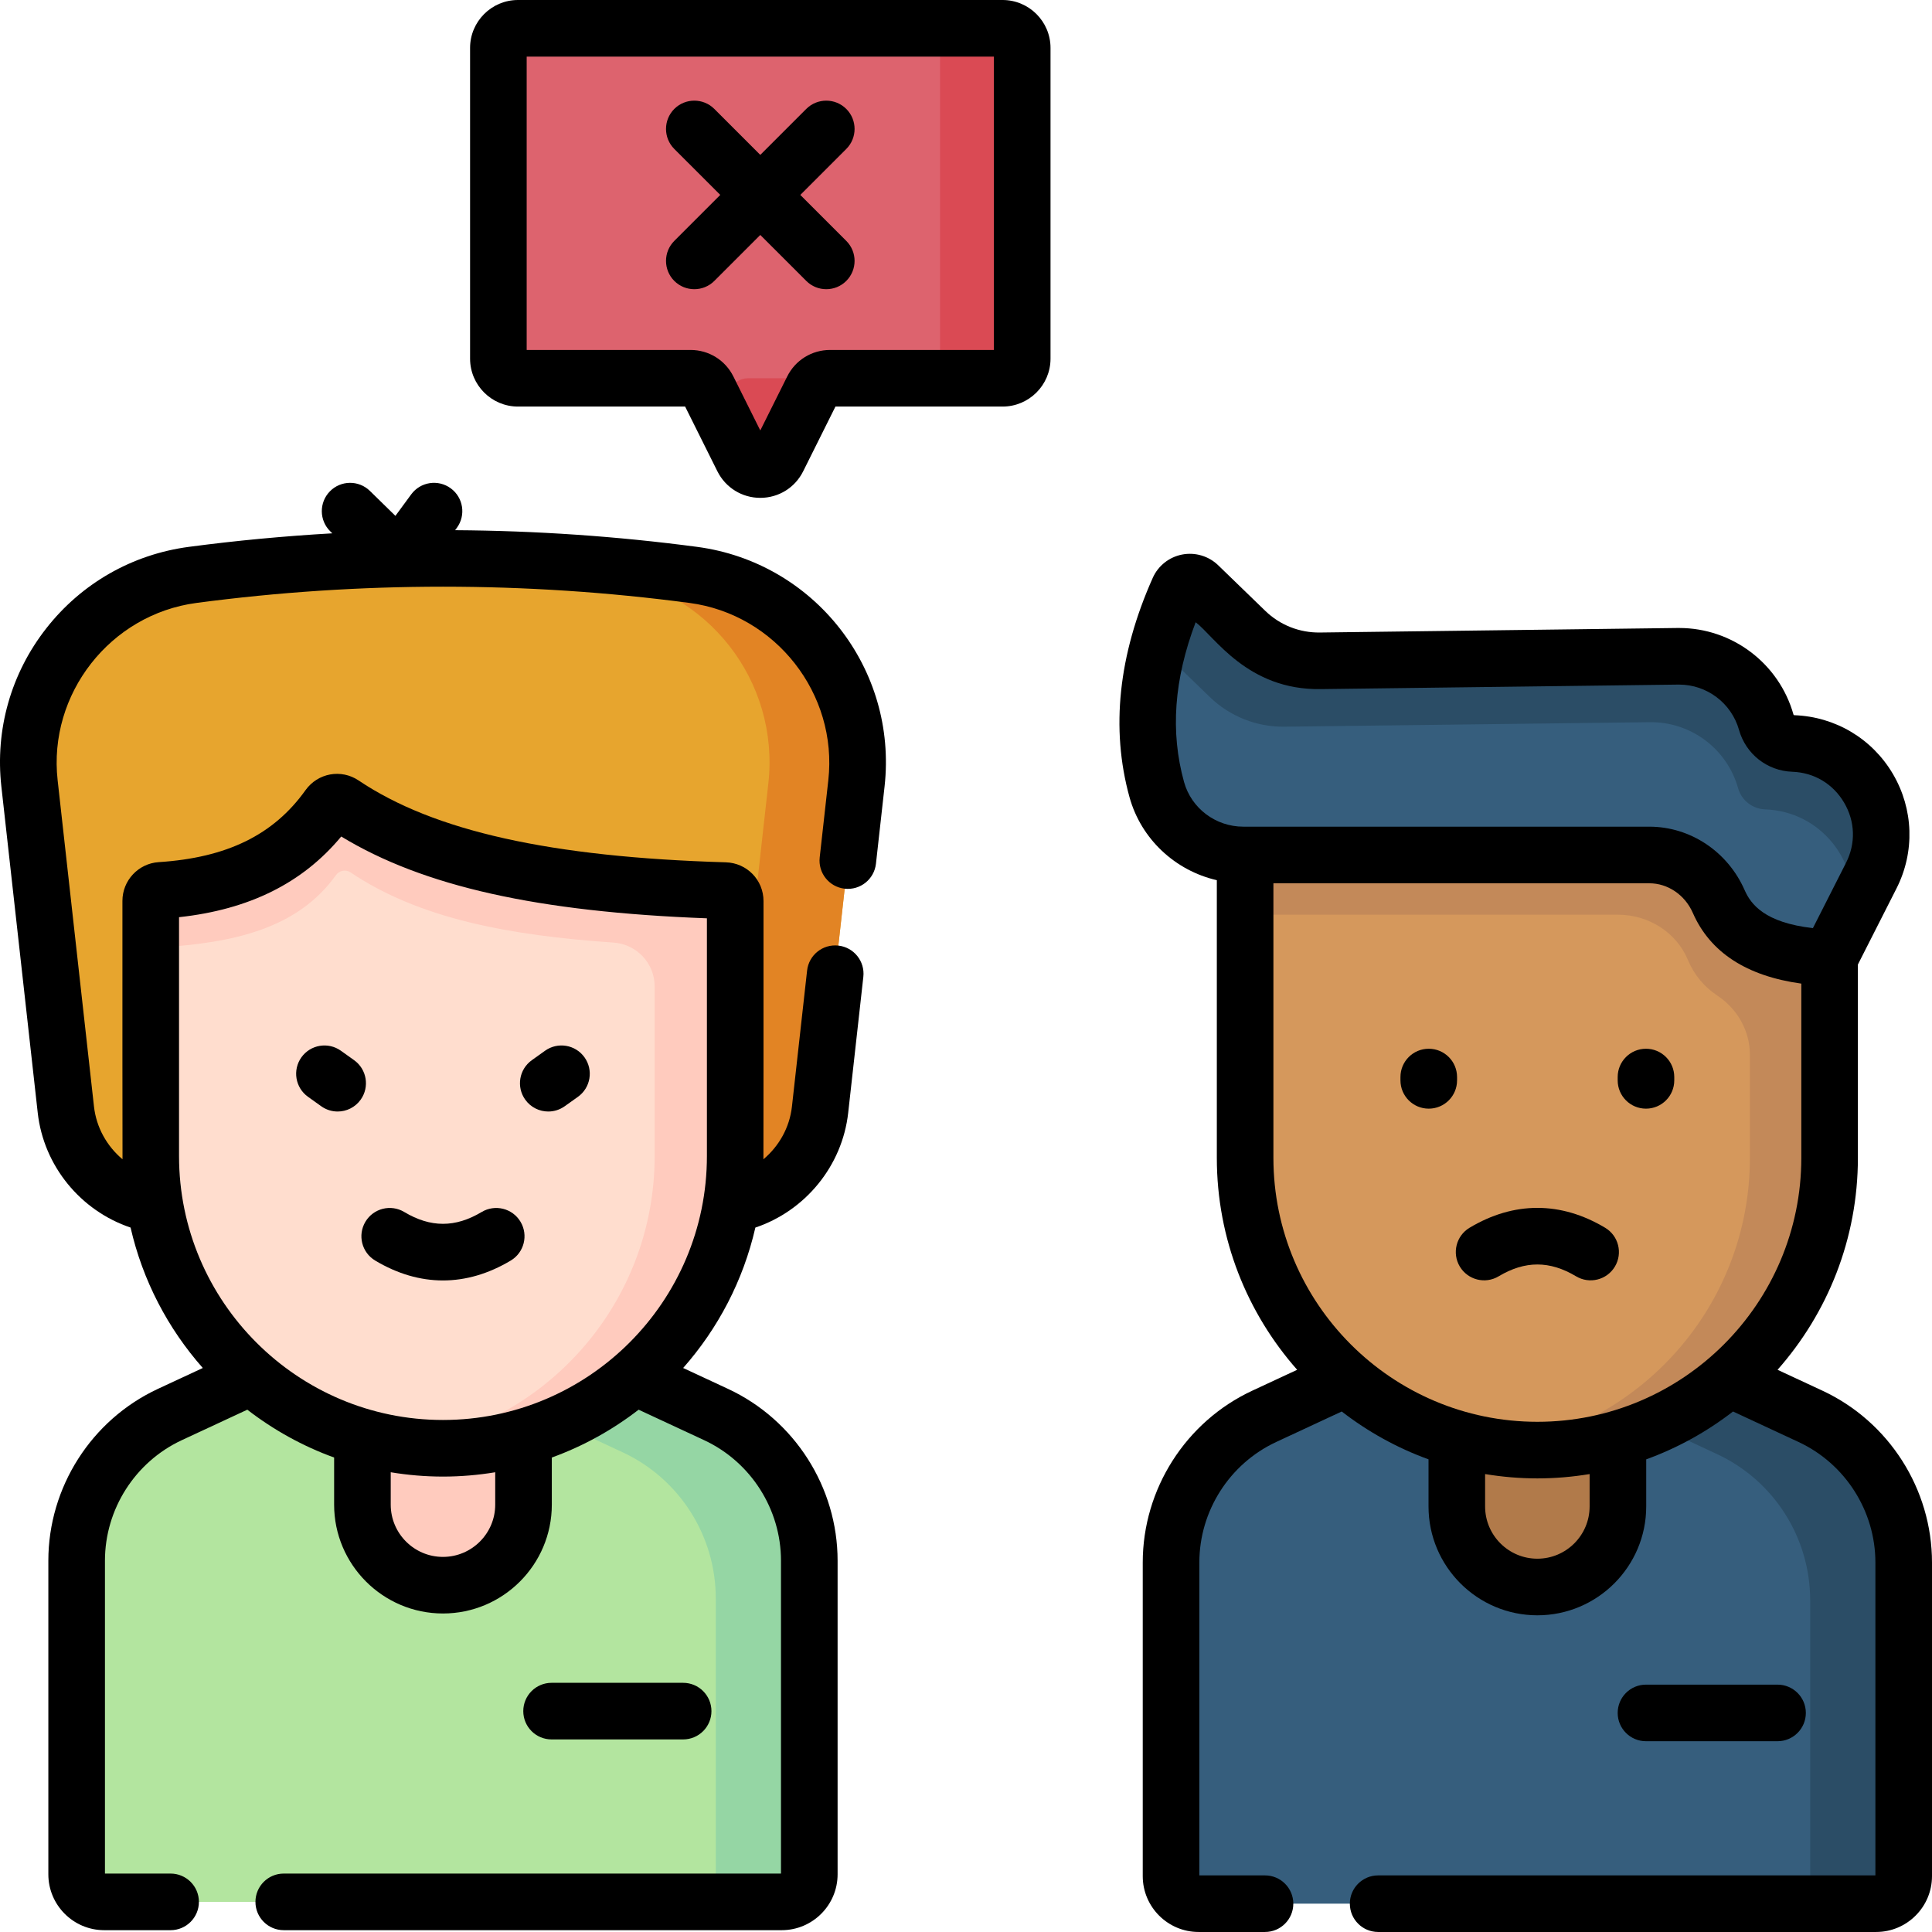
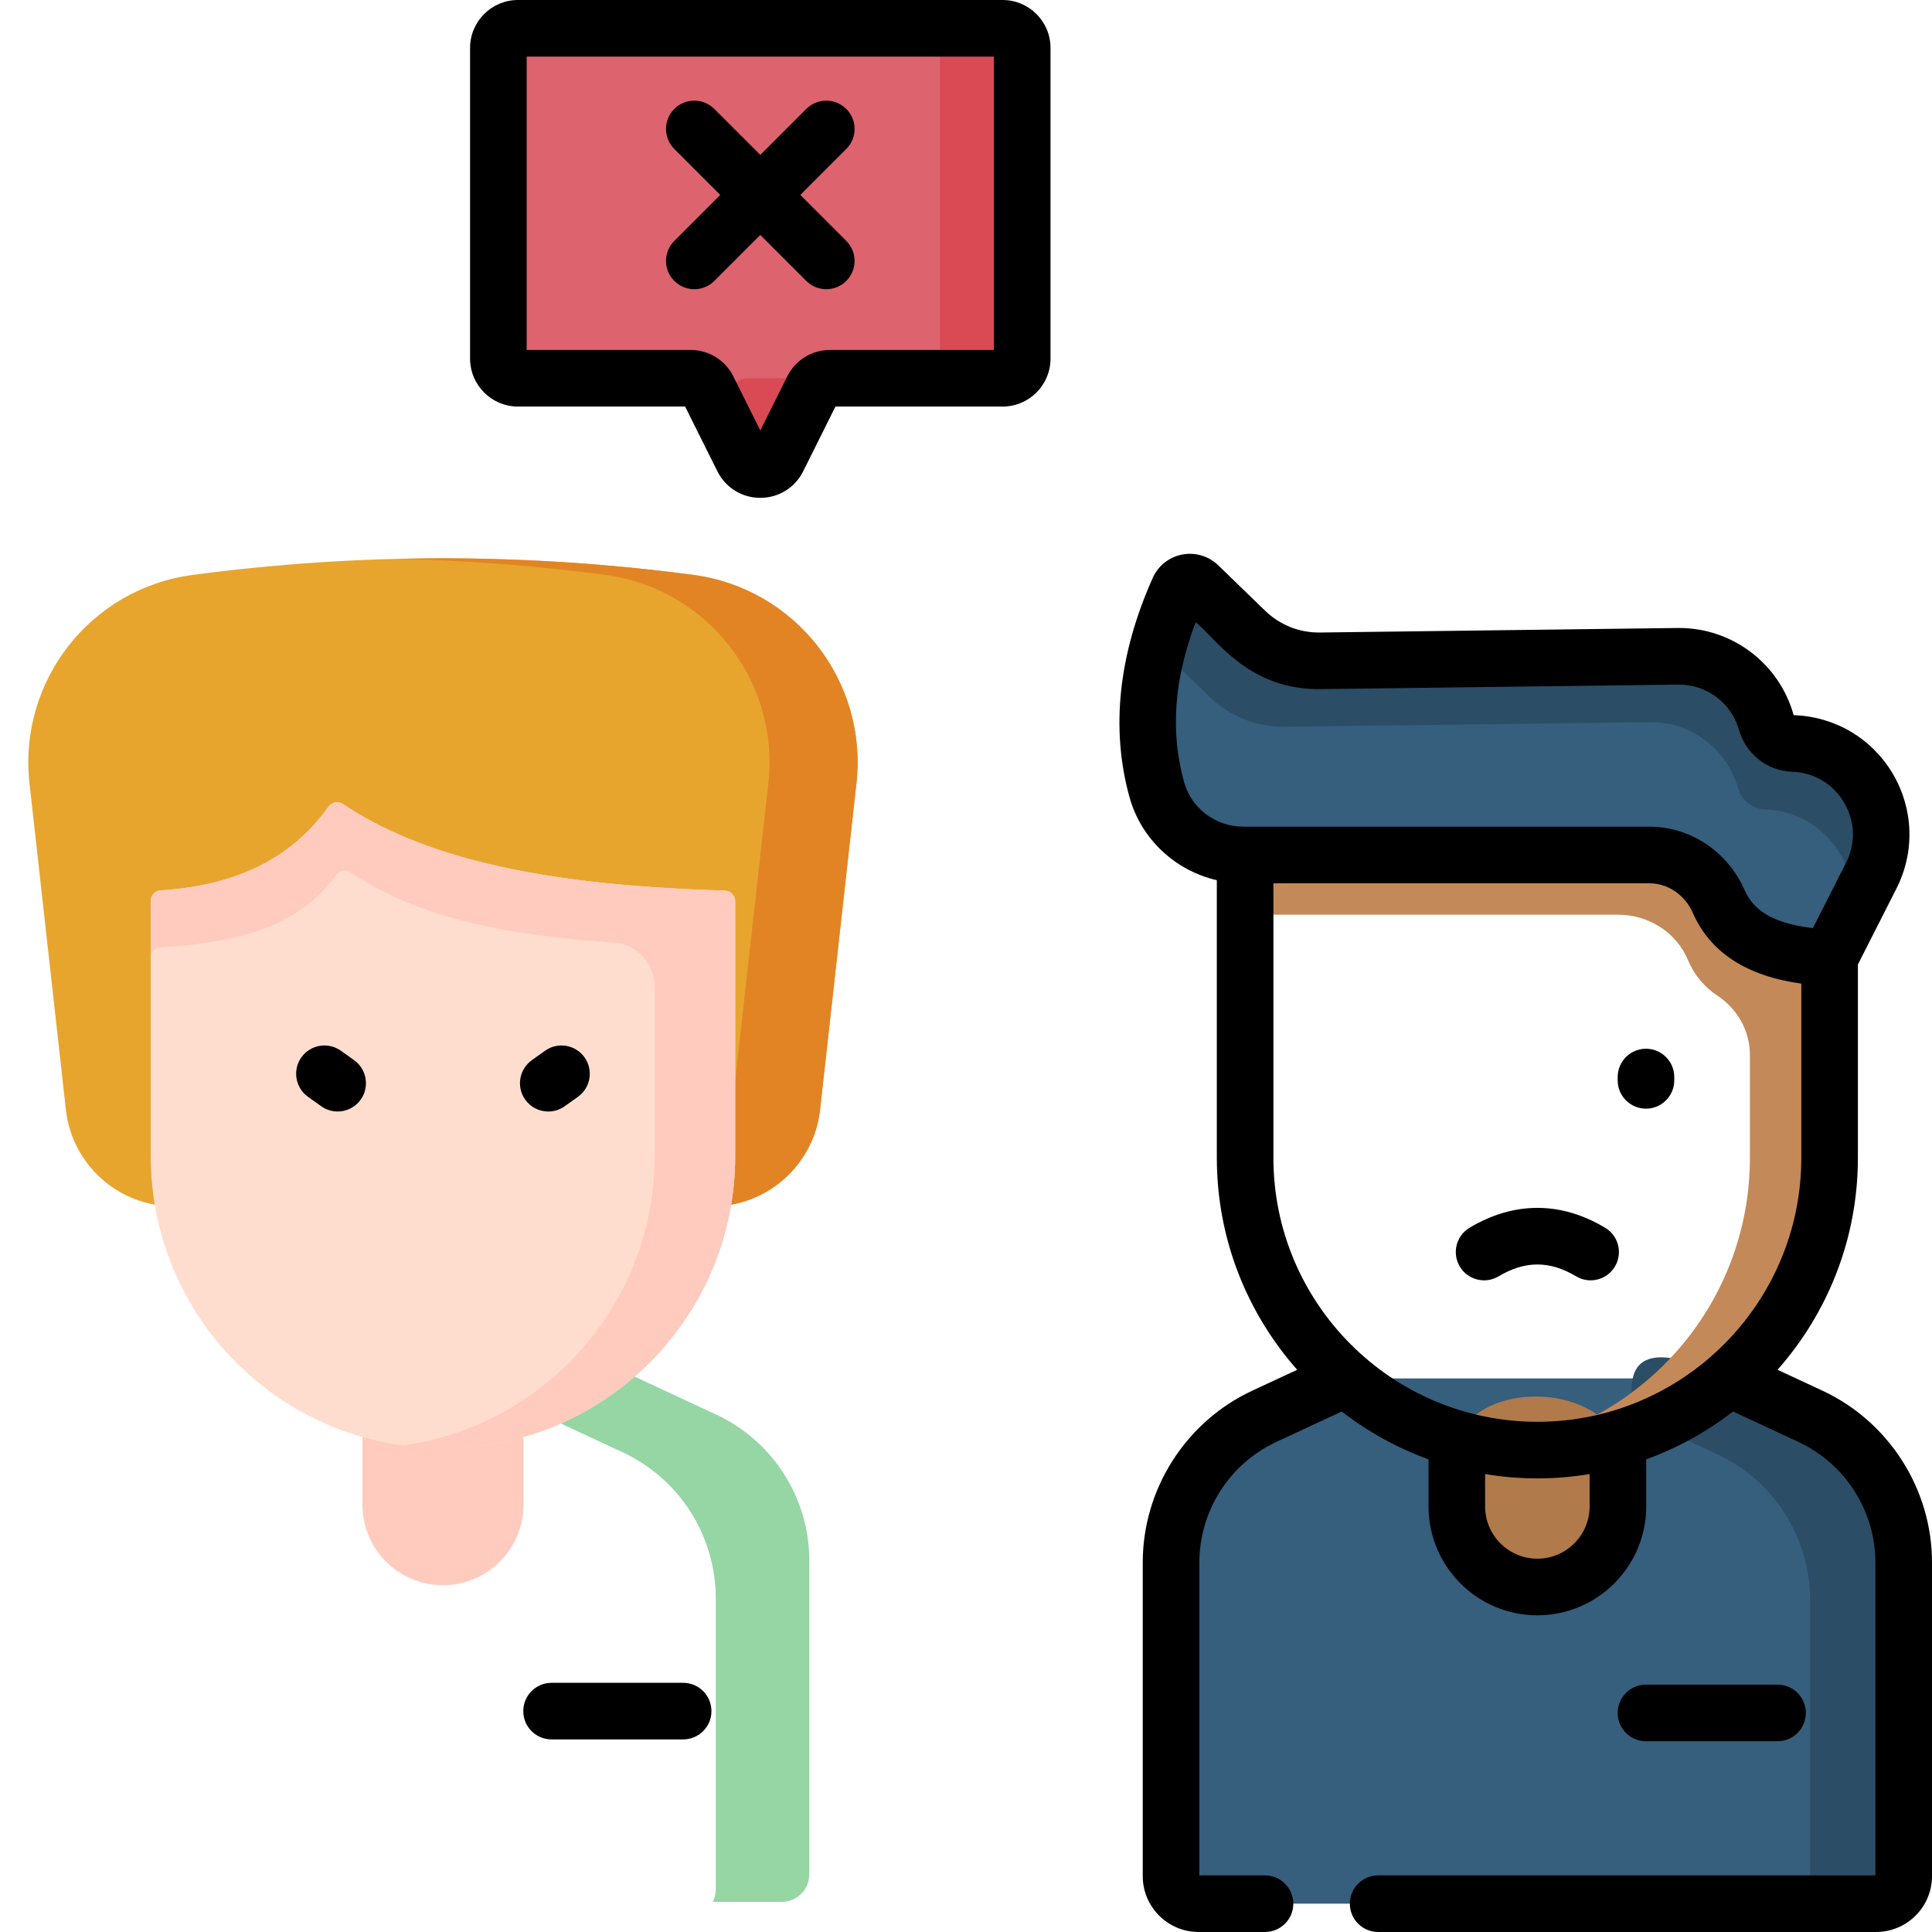
<svg xmlns="http://www.w3.org/2000/svg" width="87" height="87" viewBox="0 0 87 87" fill="none">
  <path d="M32.062 54.324H7.832C5.338 54.324 3.242 52.449 2.966 49.969L1.328 35.274C0.814 30.667 4.081 26.497 8.677 25.888C16.19 24.892 23.704 24.892 31.217 25.888C35.813 26.497 39.08 30.667 38.566 35.274L36.928 49.969C36.653 52.449 34.557 54.324 32.062 54.324Z" fill="#E7A52E" />
  <path d="M31.217 25.888C26.799 25.303 22.382 25.064 17.964 25.167C21.059 25.239 24.155 25.478 27.25 25.888C31.846 26.497 35.113 30.667 34.6 35.274L32.962 49.969C32.686 52.449 30.59 54.324 28.095 54.324H32.062C34.557 54.324 36.652 52.449 36.929 49.969L38.566 35.274C39.08 30.667 35.813 26.497 31.217 25.888Z" fill="#E28424" />
-   <path d="M32.247 63.698L28.576 61.99H11.319L7.647 63.698C5.088 64.889 3.451 67.457 3.451 70.28V84.402C3.451 85.088 4.006 85.643 4.692 85.643H35.203C35.888 85.643 36.444 85.088 36.444 84.402V70.28C36.444 67.457 34.807 64.889 32.247 63.698Z" fill="#B3E59F" />
  <path d="M32.247 63.698L28.576 61.99C25.277 60.401 23.638 60.7 24.365 63.689L28.036 65.397C30.596 66.588 32.232 69.156 32.232 71.979V85.082C32.232 85.284 32.183 85.475 32.097 85.643H35.202C35.888 85.643 36.444 85.088 36.444 84.402V70.279C36.444 67.457 34.807 64.889 32.247 63.698Z" fill="#95D6A4" />
  <path d="M16.32 64.708V67.756C16.32 69.76 17.944 71.383 19.947 71.383C21.951 71.383 23.574 69.759 23.574 67.756V64.708C22.422 62.259 17.473 62.086 16.32 64.708Z" fill="#FFCBBE" />
  <path d="M7.227 40.095C6.979 40.111 6.787 40.319 6.787 40.568V46.732V51.828V52.058C6.787 59.326 12.679 65.218 19.947 65.218C27.215 65.218 33.107 59.326 33.107 52.058V40.579C33.107 40.322 32.902 40.113 32.646 40.105C25.773 39.901 19.612 39.011 15.439 36.204C15.228 36.061 14.942 36.117 14.793 36.325C13.049 38.768 10.481 39.885 7.227 40.095Z" fill="#FFDDCE" />
  <path d="M32.646 40.105C31.594 40.074 30.514 40.024 29.48 39.954V39.955C23.896 39.577 18.96 38.572 15.439 36.204C15.228 36.061 14.941 36.117 14.793 36.325C13.048 38.768 10.48 39.885 7.227 40.095C6.979 40.111 6.787 40.319 6.787 40.568V43.135C6.787 42.887 6.979 42.679 7.227 42.663C10.479 42.452 13.385 41.846 15.13 39.406C15.278 39.2 15.569 39.139 15.779 39.281C18.895 41.377 22.929 42.121 27.635 42.447C28.673 42.52 29.48 43.38 29.48 44.422V52.058C29.48 58.711 24.543 64.207 18.134 65.091C18.727 65.172 19.332 65.218 19.947 65.218C27.215 65.218 33.107 59.326 33.107 52.058C33.107 48.026 33.107 42.668 33.107 40.579C33.107 40.325 32.902 40.113 32.646 40.105Z" fill="#FFCBBE" />
  <path d="M81.529 63.78L77.858 62.071H60.6L56.929 63.78C54.37 64.971 52.733 67.538 52.733 70.361V84.484C52.733 85.169 53.288 85.725 53.974 85.725H84.484C85.17 85.725 85.726 85.169 85.726 84.484V70.361C85.726 67.538 84.089 64.971 81.529 63.78Z" fill="#365E7D" />
  <path d="M81.529 63.78L77.858 62.071C74.559 60.483 72.92 60.782 73.647 63.77L77.318 65.479C79.877 66.67 81.514 69.237 81.514 72.06V85.163C81.514 85.366 81.465 85.556 81.379 85.725H84.484C85.17 85.725 85.725 85.169 85.725 84.484V70.361C85.725 67.538 84.089 64.971 81.529 63.78Z" fill="#2B4D66" />
  <path d="M65.602 64.789V67.838C65.602 69.841 67.226 71.465 69.229 71.465C71.232 71.465 72.856 69.841 72.856 67.838V64.789C71.704 62.341 66.755 62.167 65.602 64.789Z" fill="#B17A4A" />
-   <path d="M69.229 65.299C61.961 65.299 56.069 59.407 56.069 52.139V38.5H74.242C75.625 38.5 76.84 39.347 77.4 40.611C78.168 42.347 80.002 43.015 82.389 43.127V52.139C82.389 59.407 76.497 65.299 69.229 65.299Z" fill="#D5985C" />
  <path d="M82.389 43.127C80.318 43.03 78.224 42.494 77.393 40.595C76.845 39.343 75.65 38.5 74.283 38.5H56.069V41.19H72.864C74.221 41.19 75.485 41.973 76.008 43.226C76.297 43.919 76.752 44.445 77.341 44.838C78.238 45.435 78.8 46.42 78.8 47.498V52.139C78.8 58.798 73.853 64.299 67.435 65.174C68.022 65.254 68.62 65.299 69.229 65.299C73.829 65.299 77.876 62.938 80.228 59.362L80.33 59.201C82.943 55.069 82.346 52.8 82.389 43.127Z" fill="#C38959" />
  <path d="M55.987 38.5H74.271C75.643 38.5 76.847 39.342 77.398 40.598C78.158 42.333 79.971 43.029 82.389 43.128L84.264 39.434C85.619 36.762 83.746 33.586 80.752 33.48C80.183 33.459 79.692 33.073 79.537 32.525C79.035 30.745 77.399 29.526 75.55 29.554L59.463 29.757C58.206 29.776 56.991 29.295 56.087 28.42L53.969 26.37C53.692 26.102 53.231 26.189 53.074 26.54C51.691 29.64 51.288 32.651 52.091 35.555C52.574 37.3 54.176 38.5 55.987 38.5Z" fill="#365E7D" />
  <path d="M80.752 33.479C80.183 33.459 79.692 33.073 79.537 32.525C79.035 30.745 77.399 29.526 75.55 29.554L59.464 29.757C58.206 29.776 56.991 29.295 56.087 28.42L53.969 26.369C53.692 26.101 53.231 26.188 53.074 26.54C52.674 27.435 52.36 28.323 52.129 29.202C52.213 29.227 52.293 29.271 52.361 29.337L54.479 31.388C55.383 32.263 56.597 32.743 57.855 32.724L74.282 32.521C76.13 32.493 77.767 33.712 78.268 35.492C78.423 36.041 78.915 36.426 79.484 36.447C82.013 36.537 83.742 38.818 83.401 41.134L84.264 39.434C85.619 36.762 83.746 33.586 80.752 33.479Z" fill="#2B4D66" />
  <path d="M45.148 1.274H23.325C22.837 1.274 22.442 1.67 22.442 2.157V16.151C22.442 16.638 22.837 17.033 23.325 17.033H31.094C31.429 17.033 31.735 17.223 31.884 17.522L33.447 20.656C33.772 21.308 34.702 21.308 35.027 20.656L36.589 17.522C36.738 17.223 37.044 17.033 37.379 17.033H45.148C45.636 17.033 46.031 16.638 46.031 16.151V2.157C46.031 1.67 45.636 1.274 45.148 1.274Z" fill="#DD636E" />
  <path d="M45.148 1.274H41.448C41.936 1.274 42.331 1.67 42.331 2.157V16.151C42.331 16.638 41.936 17.033 41.448 17.033H45.148C45.636 17.033 46.031 16.638 46.031 16.151V2.157C46.031 1.67 45.636 1.274 45.148 1.274Z" fill="#DA4A54" />
  <path d="M32.889 17.522L32.386 18.53L33.447 20.656C33.772 21.308 34.702 21.308 35.027 20.656L36.589 17.522C36.738 17.223 37.044 17.033 37.379 17.033H33.679C33.344 17.033 33.038 17.223 32.889 17.522Z" fill="#DA4A54" />
-   <path d="M31.385 24.625C27.771 24.146 24.134 23.898 20.495 23.875L20.571 23.772C20.988 23.204 20.866 22.407 20.299 21.99C19.731 21.573 18.934 21.695 18.517 22.262L17.806 23.23L16.657 22.106C16.154 21.614 15.347 21.623 14.855 22.126C14.363 22.629 14.371 23.436 14.874 23.928L14.964 24.016C12.807 24.14 10.654 24.341 8.51 24.625C5.954 24.963 3.672 26.267 2.083 28.296C0.494 30.325 -0.224 32.853 0.061 35.415L1.699 50.11C1.966 52.509 3.636 54.525 5.88 55.279C6.426 57.665 7.563 59.827 9.132 61.602L7.11 62.543C4.113 63.938 2.177 66.974 2.177 70.28V84.402C2.177 85.789 3.305 86.918 4.692 86.918H7.682C8.386 86.918 8.957 86.347 8.957 85.643C8.957 84.939 8.386 84.369 7.682 84.369H4.726V70.28C4.726 67.962 6.084 65.832 8.185 64.853L11.137 63.48C12.311 64.387 13.626 65.12 15.046 65.634V67.756C15.046 70.459 17.245 72.657 19.948 72.657C22.65 72.657 24.849 70.459 24.849 67.756V65.634C26.269 65.12 27.584 64.387 28.758 63.48L31.71 64.853C33.811 65.832 35.169 67.962 35.169 70.28V84.369H12.777C12.073 84.369 11.503 84.939 11.503 85.643C11.503 86.347 12.073 86.918 12.777 86.918H35.202C36.589 86.918 37.718 85.789 37.718 84.402V70.28C37.718 66.975 35.781 63.938 32.785 62.543L30.763 61.602C32.331 59.827 33.469 57.665 34.015 55.279C36.258 54.525 37.928 52.509 38.195 50.11L38.877 43.989C38.956 43.289 38.452 42.659 37.752 42.581C37.049 42.503 36.422 43.007 36.344 43.707L35.662 49.828C35.557 50.774 35.078 51.616 34.378 52.203C34.385 51.504 34.38 45.993 34.382 40.579C34.382 39.627 33.636 38.86 32.684 38.831C24.793 38.598 19.54 37.426 16.15 35.146C15.362 34.616 14.31 34.809 13.756 35.584C12.32 37.595 10.22 38.625 7.145 38.823C7.145 38.823 7.145 38.823 7.145 38.823C6.23 38.883 5.513 39.649 5.513 40.568C5.514 45.348 5.51 51.545 5.517 52.203C4.816 51.616 4.338 50.774 4.232 49.828L2.595 35.133C2.162 31.246 4.965 27.666 8.845 27.151C16.212 26.175 23.683 26.175 31.05 27.151C34.929 27.666 37.733 31.246 37.3 35.133L36.912 38.611C36.834 39.311 37.338 39.941 38.038 40.019C38.74 40.096 39.367 39.593 39.445 38.894L39.833 35.415C40.423 30.116 36.672 25.326 31.385 24.625ZM22.3 67.756C22.3 69.053 21.244 70.109 19.947 70.109C18.65 70.109 17.595 69.053 17.595 67.756V66.297C18.361 66.424 19.146 66.492 19.947 66.492C20.748 66.492 21.534 66.424 22.3 66.297V67.756ZM8.062 41.302C11.228 40.958 13.629 39.763 15.366 37.669C19.065 39.916 24.212 41.065 31.833 41.353V52.058C31.833 58.611 26.501 63.943 19.947 63.943C13.394 63.943 8.062 58.611 8.062 52.058V41.302Z" fill="black" />
  <path d="M30.762 78.328C31.466 78.328 32.037 77.758 32.037 77.054C32.037 76.35 31.466 75.779 30.762 75.779H24.838C24.134 75.779 23.564 76.35 23.564 77.054C23.564 77.758 24.134 78.328 24.838 78.328H30.762Z" fill="black" />
-   <path d="M16.895 56.764C17.893 57.361 18.92 57.66 19.947 57.66C20.974 57.66 22.001 57.361 23 56.764C23.604 56.403 23.8 55.62 23.439 55.016C23.078 54.412 22.295 54.216 21.691 54.577C20.502 55.288 19.393 55.288 18.203 54.577C17.599 54.215 16.817 54.412 16.455 55.016C16.094 55.62 16.29 56.403 16.895 56.764Z" fill="black" />
  <path d="M13.87 49.39L14.464 49.815C14.689 49.975 14.947 50.053 15.204 50.053C15.602 50.053 15.993 49.867 16.242 49.519C16.651 48.946 16.518 48.15 15.946 47.741L15.351 47.316C14.778 46.907 13.982 47.04 13.573 47.612C13.164 48.185 13.297 48.981 13.87 49.39Z" fill="black" />
  <path d="M24.69 50.053C24.947 50.053 25.205 49.975 25.43 49.815L26.025 49.391C26.598 48.981 26.73 48.186 26.321 47.613C25.912 47.04 25.116 46.907 24.544 47.316L23.949 47.741C23.376 48.15 23.243 48.946 23.652 49.519C23.901 49.867 24.293 50.053 24.69 50.053Z" fill="black" />
  <path d="M82.067 62.624L80.045 61.683C82.294 59.137 83.663 55.796 83.663 52.139V43.433L85.4 40.01C86.234 38.366 86.173 36.436 85.237 34.847C84.3 33.259 82.641 32.272 80.798 32.206C80.781 32.205 80.767 32.194 80.763 32.179C80.113 29.872 78.002 28.279 75.615 28.279C75.588 28.279 75.561 28.279 75.534 28.279L59.444 28.483C58.518 28.496 57.64 28.15 56.974 27.505L54.856 25.454C54.427 25.038 53.819 24.859 53.233 24.972C52.647 25.085 52.152 25.477 51.91 26.021C50.362 29.491 50.01 32.813 50.862 35.895C51.386 37.789 52.925 39.206 54.795 39.636V52.139C54.795 55.796 56.164 59.137 58.413 61.683L56.391 62.624C53.395 64.019 51.459 67.056 51.459 70.361V84.484C51.459 85.871 52.587 86.999 53.974 86.999H56.964C57.668 86.999 58.239 86.429 58.239 85.725C58.239 85.021 57.668 84.451 56.964 84.451H54.008V70.361C54.008 68.043 55.366 65.913 57.467 64.935L60.419 63.561C61.593 64.469 62.908 65.201 64.328 65.716V67.838C64.328 70.54 66.527 72.739 69.229 72.739C71.932 72.739 74.131 70.54 74.131 67.838V65.716C75.551 65.201 76.866 64.469 78.04 63.561L80.992 64.935C83.093 65.913 84.451 68.043 84.451 70.361V84.451H62.059C61.355 84.451 60.785 85.021 60.785 85.725C60.785 86.429 61.355 86.999 62.059 86.999H84.484C85.871 86.999 87 85.871 87 84.484V70.361C87 67.056 85.063 64.019 82.067 62.624ZM53.319 35.215C52.695 32.96 52.865 30.598 53.841 28.02C54.683 28.653 56.169 31.088 59.48 31.031L75.569 30.828C75.583 30.828 75.597 30.828 75.612 30.828C76.863 30.828 77.969 31.662 78.31 32.87C78.616 33.956 79.579 34.713 80.707 34.753C81.69 34.788 82.541 35.294 83.041 36.142C83.541 36.99 83.572 37.979 83.127 38.857L81.637 41.794C79.464 41.548 78.841 40.718 78.564 40.086C77.803 38.349 76.118 37.226 74.271 37.226H55.987C54.743 37.226 53.647 36.399 53.319 35.215ZM57.343 39.775H74.271C75.106 39.775 75.875 40.299 76.23 41.109C77.009 42.886 78.65 43.952 81.115 44.293V52.139C81.115 58.693 75.783 64.025 69.229 64.025C62.675 64.025 57.343 58.693 57.343 52.139V39.775ZM71.582 67.838C71.582 69.135 70.526 70.19 69.229 70.19C67.932 70.19 66.876 69.135 66.876 67.838V66.379C67.642 66.505 68.428 66.574 69.229 66.574C70.03 66.574 70.816 66.505 71.582 66.379V67.838Z" fill="black" />
-   <path d="M64.338 49.924C65.042 49.924 65.613 49.354 65.613 48.65V48.5C65.613 47.796 65.042 47.226 64.338 47.226C63.634 47.226 63.064 47.796 63.064 48.5V48.65C63.064 49.354 63.634 49.924 64.338 49.924Z" fill="black" />
  <path d="M74.12 49.924C74.824 49.924 75.394 49.354 75.394 48.65V48.5C75.394 47.796 74.824 47.226 74.12 47.226C73.416 47.226 72.846 47.796 72.846 48.5V48.65C72.846 49.354 73.416 49.924 74.12 49.924Z" fill="black" />
  <path d="M65.737 57.035C66.099 57.639 66.881 57.835 67.485 57.474C68.675 56.763 69.783 56.763 70.973 57.474C71.575 57.834 72.358 57.641 72.721 57.035C73.082 56.431 72.886 55.648 72.281 55.287C70.285 54.093 68.173 54.093 66.176 55.287C65.573 55.648 65.376 56.431 65.737 57.035Z" fill="black" />
  <path d="M80.044 78.409C80.748 78.409 81.319 77.839 81.319 77.135C81.319 76.431 80.748 75.861 80.044 75.861H74.12C73.416 75.861 72.846 76.431 72.846 77.135C72.846 77.839 73.416 78.409 74.12 78.409H80.044Z" fill="black" />
  <path d="M45.148 0H23.325C22.136 0 21.168 0.968 21.168 2.157V16.151C21.168 17.34 22.136 18.308 23.325 18.308H30.852L32.306 21.225C32.674 21.961 33.414 22.419 34.237 22.419C35.06 22.419 35.8 21.961 36.167 21.224L37.621 18.308H45.148C46.338 18.308 47.306 17.34 47.306 16.151V2.157C47.306 0.968 46.338 0 45.148 0ZM44.757 15.759H37.379C36.556 15.759 35.816 16.217 35.449 16.953L34.237 19.384L33.025 16.953C32.658 16.217 31.918 15.759 31.095 15.759H23.717V2.549H44.757V15.759Z" fill="black" />
  <path d="M30.364 12.65C30.613 12.899 30.939 13.023 31.265 13.023C31.591 13.023 31.918 12.899 32.167 12.65L34.237 10.58L36.307 12.65C36.556 12.899 36.882 13.023 37.208 13.023C37.534 13.023 37.86 12.899 38.109 12.65C38.607 12.152 38.607 11.345 38.109 10.848L36.039 8.778L38.109 6.708C38.607 6.21 38.607 5.403 38.109 4.905C37.611 4.408 36.804 4.408 36.307 4.905L34.237 6.975L32.167 4.905C31.669 4.408 30.862 4.408 30.364 4.905C29.867 5.403 29.867 6.21 30.364 6.707L32.434 8.777L30.364 10.848C29.867 11.345 29.867 12.152 30.364 12.65Z" fill="black" />
</svg>